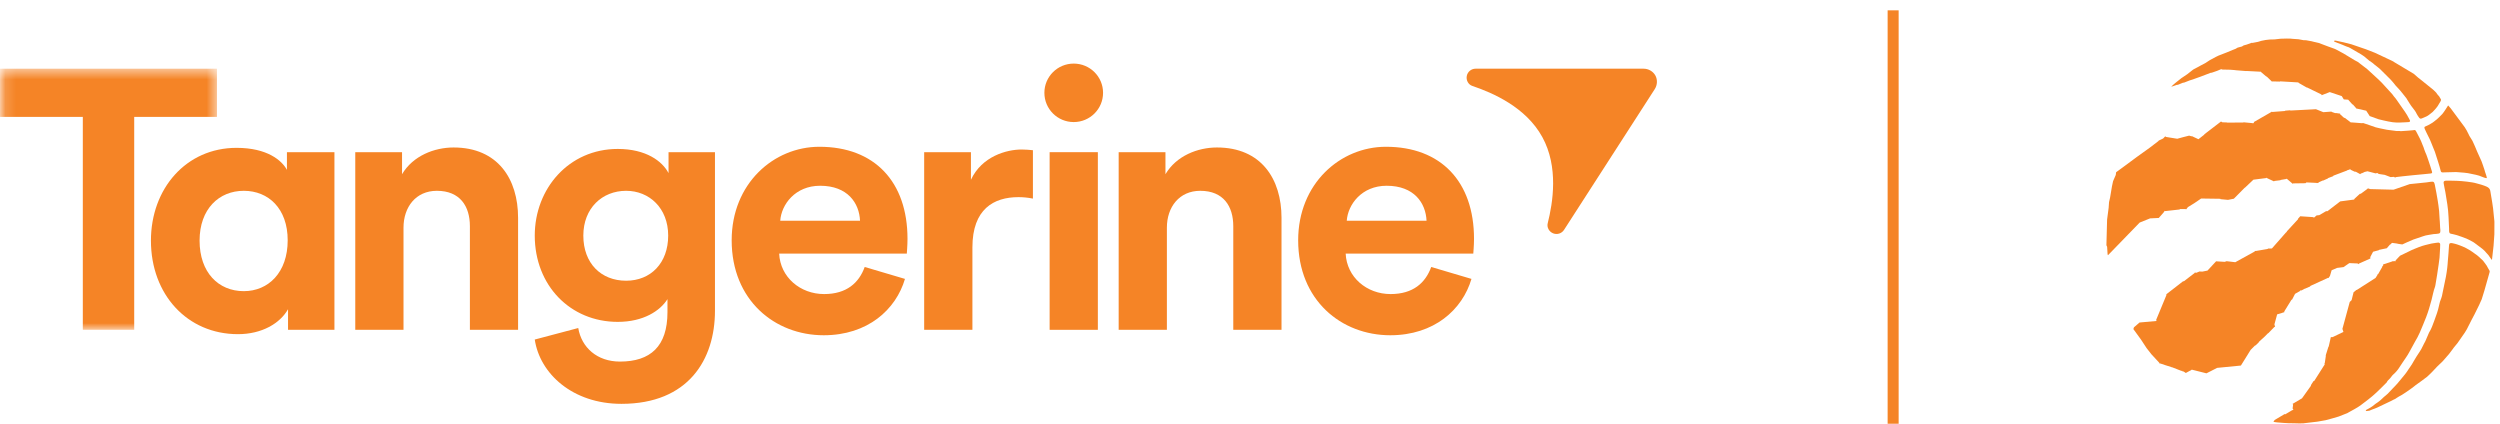
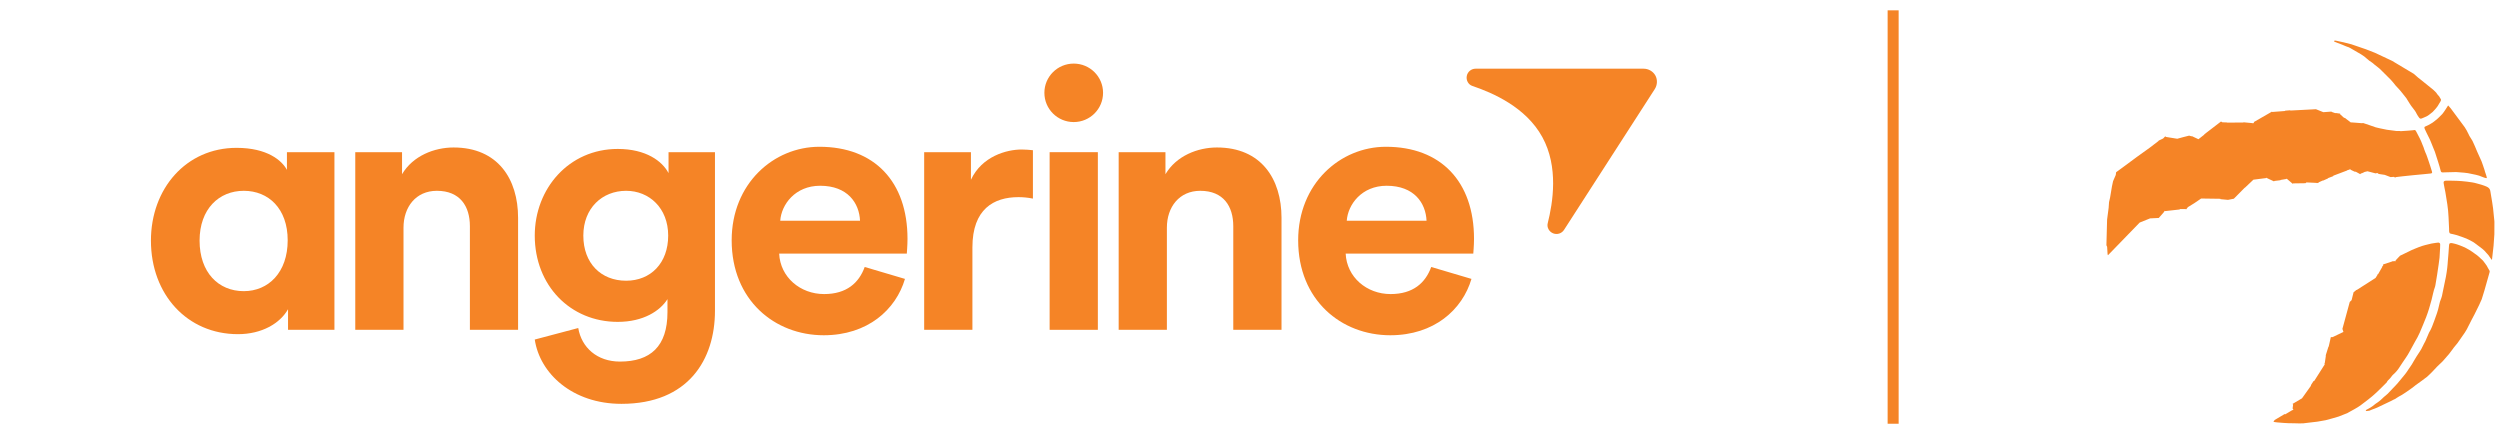
<svg xmlns="http://www.w3.org/2000/svg" xmlns:xlink="http://www.w3.org/1999/xlink" width="236px" height="40px" viewBox="0 0 236 40" version="1.1">
  <title>Partnership Logo Lockup</title>
  <desc>Created with Sketch.</desc>
  <defs>
-     <polygon id="path-1" points="0.151 1.485 20.482 1.485 20.482 26.135 0.151 26.135" />
-   </defs>
+     </defs>
  <g id="Components" stroke="none" stroke-width="1" fill="none" fill-rule="evenodd">
    <g id="Partnership-Logo-Lockup">
      <g id="Group-3" transform="translate(0, 5)">
        <mask id="mask-2" fill="white">
          <use xlink:href="#path-1" />
        </mask>
        <g id="Clip-2" />
        <polyline id="Fill-1" fill="#F58426" mask="url(#mask-2)" points="0 1.485 0 6.035 7.818 6.035 7.818 26.135 12.669 26.135 12.669 6.035 20.482 6.035 20.482 1.485 0 1.485" />
      </g>
      <path d="M23.013,27.485 C25.342,27.485 27.158,25.715 27.158,22.685 C27.158,19.683 25.342,18.012 23.013,18.012 C20.685,18.012 18.84,19.715 18.84,22.715 C18.84,25.715 20.617,27.485 23.013,27.485 M31.571,31.135 L27.19,31.135 L27.19,29.192 C26.437,30.523 24.727,31.545 22.465,31.545 C17.675,31.545 14.248,27.797 14.248,22.715 C14.248,17.808 17.569,13.957 22.33,13.957 C25.237,13.957 26.608,15.15 27.087,16.035 L27.087,14.365 L31.571,14.365 L31.571,31.135" id="Fill-4" fill="#F58426" />
      <path d="M38.091,31.135 L33.537,31.135 L33.537,14.365 L37.953,14.365 L37.953,16.445 C38.98,14.707 41.004,13.922 42.816,13.922 C46.994,13.922 48.907,16.89 48.907,20.567 L48.907,31.135 L44.358,31.135 L44.358,21.352 C44.358,19.477 43.432,18.012 41.24,18.012 C39.256,18.012 38.091,19.545 38.091,21.49 L38.091,31.135" id="Fill-5" fill="#F58426" />
      <path d="M63.077,22.24 C63.077,19.65 61.297,18.012 59.105,18.012 C56.848,18.012 55.066,19.65 55.066,22.24 C55.066,24.863 56.745,26.5 59.105,26.5 C61.433,26.5 63.077,24.83 63.077,22.24 M54.586,30.965 C54.895,32.803 56.364,34.133 58.523,34.133 C61.4,34.133 63.009,32.703 63.009,29.468 L63.009,28.238 C62.327,29.332 60.747,30.385 58.317,30.385 C53.833,30.385 50.481,26.945 50.481,22.24 C50.481,17.808 53.698,14.06 58.317,14.06 C60.988,14.06 62.527,15.217 63.11,16.343 L63.11,14.365 L67.493,14.365 L67.493,29.332 C67.493,33.928 64.993,38.123 58.664,38.123 C54.041,38.123 50.958,35.263 50.481,32.053 L54.586,30.965" id="Fill-6" fill="#F58426" />
      <path d="M81.187,20.84 C81.116,19.172 80.019,17.535 77.421,17.535 C75.058,17.535 73.758,19.312 73.655,20.84 L81.187,20.84 Z M85.429,26.328 C84.576,29.227 81.907,31.648 77.759,31.648 C73.14,31.648 69.07,28.34 69.07,22.685 C69.07,17.33 73.037,13.855 77.35,13.855 C82.555,13.855 85.668,17.157 85.668,22.545 C85.668,23.19 85.603,23.872 85.603,23.942 L73.554,23.942 C73.655,26.16 75.538,27.76 77.797,27.76 C79.919,27.76 81.084,26.705 81.628,25.203 L85.429,26.328 L85.429,26.328 Z" id="Fill-7" fill="#F58426" />
      <polygon id="Fill-8" fill="#F58426" points="99.085 31.135 103.637 31.135 103.637 14.365 99.085 14.365" />
      <path d="M110.154,31.135 L105.602,31.135 L105.602,14.365 L110.019,14.365 L110.019,16.445 C111.046,14.707 113.064,13.922 114.879,13.922 C119.057,13.922 120.975,16.89 120.975,20.567 L120.975,31.135 L116.421,31.135 L116.421,21.352 C116.421,19.477 115.497,18.012 113.305,18.012 C111.322,18.012 110.154,19.545 110.154,21.49 L110.154,31.135" id="Fill-9" fill="#F58426" />
      <path d="M134.666,20.84 C134.595,19.172 133.501,17.535 130.9,17.535 C128.537,17.535 127.239,19.312 127.134,20.84 L134.666,20.84 Z M138.906,26.328 C138.055,29.227 135.384,31.648 131.241,31.648 C126.619,31.648 122.547,28.34 122.547,22.685 C122.547,17.33 126.519,13.855 130.832,13.855 C136.034,13.855 139.147,17.157 139.147,22.545 C139.147,23.19 139.079,23.872 139.079,23.942 L127.031,23.942 C127.134,26.16 129.014,27.76 131.271,27.76 C133.395,27.76 134.563,26.705 135.107,25.203 L138.906,26.328 L138.906,26.328 Z" id="Fill-10" fill="#F58426" />
      <path d="M104.129,8.762 C104.129,10.287 102.891,11.523 101.359,11.523 C99.828,11.523 98.59,10.287 98.59,8.762 C98.59,7.237 99.828,6.003 101.359,6.003 C102.891,6.003 104.129,7.237 104.129,8.762" id="Fill-11" fill="#F58426" />
      <path d="M97.508,18.747 C96.996,18.645 96.552,18.61 96.14,18.61 C93.813,18.61 91.796,19.735 91.796,23.348 L91.796,31.135 L87.242,31.135 L87.242,14.365 L91.656,14.365 L91.656,16.973 C92.685,14.758 95.013,14.113 96.449,14.113 C96.825,14.113 97.167,14.148 97.508,14.18 L97.508,18.747" id="Fill-12" fill="#F58426" />
      <g id="Group-16" transform="translate(138.085, 0)" fill="#F58426">
        <path d="M18.182,7.128 C18.393,7.513 18.378,8.015 18.127,8.408 L9.558,21.703 C9.337,22.043 8.908,22.177 8.531,22.027 C8.152,21.875 7.921,21.47 8.019,21.078 C8.509,19.128 9.061,15.76 7.509,12.938 C5.96,10.113 2.819,8.758 0.904,8.113 C0.517,7.982 0.301,7.57 0.379,7.17 C0.454,6.775 0.806,6.485 1.21,6.485 L17.072,6.485 C17.542,6.485 17.971,6.745 18.182,7.128" id="Fill-13" />
        <polygon id="Fill-15" points="40.107 40 41.147 40 41.147 0.978 40.107 0.978" />
      </g>
      <path d="M223.321,38.722 C223.351,38.76 223.371,38.805 223.389,38.803 C223.484,38.8 223.675,38.767 223.675,38.767 L223.861,38.688 L224.396,38.48 C224.396,38.48 225.729,37.847 225.731,37.845 C225.739,37.84 225.967,37.72 225.967,37.72 L226.091,37.667 L226.236,37.57 L226.47,37.425 L226.751,37.27 L227.112,37.035 L227.743,36.593 L228.049,36.35 L228.491,36.032 L228.892,35.735 L229.083,35.595 L229.349,35.35 L229.628,35.072 L230.072,34.6 L230.592,34.102 L231.19,33.415 L231.519,32.98 L231.634,32.82 L231.988,32.388 L232.673,31.405 L232.869,31.082 L233.329,30.175 L233.59,29.683 L234.034,28.785 L234.278,28.238 L234.536,27.4 C234.536,27.4 234.845,26.293 235.013,25.712 C235.033,25.648 235.038,25.587 234.998,25.53 C234.903,25.395 234.833,25.225 234.742,25.075 C234.697,25 234.629,24.92 234.587,24.858 C234.541,24.79 234.426,24.645 234.381,24.59 C234.333,24.535 234.275,24.485 234.215,24.44 C234.072,24.308 233.946,24.172 233.823,24.087 C233.766,24.055 233.713,24.015 233.663,23.975 C233.289,23.688 232.909,23.457 232.483,23.273 C232.304,23.195 232.119,23.133 231.933,23.067 C231.805,23.023 231.596,22.975 231.461,22.95 C231.38,22.938 231.318,22.938 231.26,22.975 C231.2,23.012 231.197,23.102 231.187,23.19 C231.165,23.42 231.154,23.675 231.137,23.907 C231.112,24.148 231.094,24.385 231.077,24.628 C231.059,24.845 231.049,25.062 231.021,25.275 C230.986,25.562 230.949,25.845 230.893,26.13 C230.793,26.657 230.677,27.183 230.567,27.71 C230.537,27.858 230.517,28.003 230.459,28.14 C230.361,28.365 230.293,28.595 230.248,28.83 C230.15,29.332 229.967,29.805 229.796,30.277 C229.656,30.663 229.518,31.058 229.297,31.407 C229.282,31.43 229.274,31.46 229.264,31.485 C229.159,31.727 229.061,31.973 228.95,32.215 C228.877,32.37 228.777,32.513 228.712,32.672 C228.629,32.87 228.516,33.05 228.4,33.227 C228.215,33.513 228.021,33.792 227.858,34.09 C227.748,34.303 227.619,34.498 227.484,34.688 C227.444,34.74 227.414,34.788 227.381,34.837 C227.271,35 227.17,35.17 227.045,35.32 C226.811,35.612 226.57,35.905 226.327,36.19 C226.173,36.37 226.003,36.532 225.839,36.705 C225.694,36.86 225.546,37.017 225.4,37.17 C225.367,37.205 225.327,37.23 225.295,37.26 C225.204,37.335 225.109,37.405 225.029,37.485 C224.838,37.675 224.639,37.86 224.413,38.01 C224.315,38.075 224.218,38.138 224.132,38.212 C223.891,38.417 223.623,38.57 223.321,38.722" id="Fill-17" fill="#F58426" />
      <path d="M235.234,24.523 C235.244,24.523 235.247,24.505 235.247,24.485 C235.254,24.44 235.262,24.355 235.262,24.355 L235.392,23.203 L235.468,22.122 L235.473,21.047 L235.47,20.883 L235.345,19.663 C235.345,19.663 235.194,18.567 235.081,18.005 C235.038,17.805 234.915,17.703 234.752,17.625 C234.697,17.598 234.637,17.57 234.579,17.552 C234.461,17.515 234.325,17.455 234.205,17.425 C233.931,17.358 233.67,17.265 233.389,17.22 C233.06,17.163 232.726,17.13 232.395,17.098 C232.119,17.075 231.845,17.065 231.571,17.06 C231.353,17.058 231.22,17.052 230.999,17.052 C230.883,17.052 230.758,17.058 230.705,17.13 C230.65,17.203 230.69,17.33 230.71,17.462 C230.75,17.727 230.795,17.863 230.841,18.125 C230.971,18.907 231.112,19.685 231.142,20.483 C231.157,20.837 231.175,21.192 231.192,21.552 C231.195,21.652 231.195,21.718 231.197,21.82 C231.2,21.883 231.212,21.948 231.242,21.992 C231.272,22.043 231.323,22.05 231.38,22.067 C231.453,22.09 231.516,22.098 231.584,22.11 C231.652,22.13 231.78,22.155 231.867,22.183 C232.186,22.285 232.523,22.395 232.832,22.523 C233.05,22.61 233.253,22.735 233.464,22.848 C233.487,22.858 233.512,22.875 233.535,22.89 C233.658,22.983 233.781,23.075 233.901,23.163 C234.19,23.375 234.489,23.58 234.71,23.867 C234.75,23.922 234.8,23.975 234.853,24.023 C234.938,24.098 235.084,24.37 235.189,24.492 C235.209,24.515 235.227,24.523 235.234,24.523" id="Fill-18" fill="#F58426" />
-       <path d="M227.06,11.545 C227.17,11.54 227.268,11.537 227.351,11.527 C227.414,11.523 227.474,11.52 227.501,11.453 C227.527,11.387 227.479,11.32 227.461,11.29 C227.439,11.235 227.23,10.867 227.23,10.867 L227.027,10.55 L226.166,9.318 L225.988,9.105 L225.824,8.883 L225.538,8.572 L224.843,7.812 L224.544,7.518 L223.464,6.525 L222.583,5.848 L222.264,5.678 L221.225,5.048 L220.497,4.657 L220.359,4.598 L219.766,4.385 L218.89,4.055 L218.822,4.04 L218.539,3.973 L218.463,3.958 L218.217,3.895 L217.695,3.8 L217.446,3.792 L216.979,3.705 L216.422,3.667 L216.226,3.647 L215.877,3.64 L215.292,3.655 L214.715,3.72 L214.268,3.73 L213.874,3.775 L213.467,3.855 L213.158,3.95 L212.661,4.045 L212.546,4.043 L212.084,4.21 L211.807,4.285 L211.639,4.388 L211.23,4.497 L211.037,4.61 L210.791,4.705 L210.188,4.955 L209.42,5.253 L209.169,5.375 L208.632,5.662 L208.165,5.965 L207.73,6.192 L207.572,6.282 L207.095,6.532 L207.017,6.582 L206.475,7.008 L206.025,7.31 L205.938,7.367 L205.428,7.77 L205.245,7.923 C205.245,7.923 204.971,8.155 204.963,8.188 L205.154,8.13 C205.154,8.13 205.506,8 205.511,8.005 C205.518,8.008 205.579,8.01 205.579,8.01 L206.081,7.805 L206.159,7.805 L206.708,7.59 C206.708,7.59 207,7.492 207,7.5 C207,7.508 207.293,7.393 207.293,7.393 L207.703,7.247 L208.694,6.87 L208.785,6.865 L209.294,6.688 L209.696,6.522 L209.754,6.565 C209.754,6.565 210.525,6.582 210.535,6.582 L211.029,6.622 L211.044,6.63 L212.046,6.71 L212.056,6.7 L213.439,6.772 L213.449,6.808 L213.939,7.225 L213.977,7.225 L214.476,7.707 L214.521,7.685 L215.209,7.702 L215.245,7.68 L216.974,7.78 L216.984,7.82 L217.755,8.262 L217.788,8.258 L219.146,8.918 L219.159,8.99 L219.929,8.693 L221.062,9.072 L221.253,9.383 L221.667,9.41 L222.066,9.857 L222.109,9.86 L222.43,10.225 L222.435,10.25 L222.48,10.25 L223.371,10.45 L223.7,10.957 L224.526,11.255 C224.526,11.255 225.413,11.48 225.865,11.537 C226.266,11.59 226.746,11.568 227.06,11.545" id="Fill-19" fill="#F58426" />
      <path d="M234.757,16.76 C234.73,16.63 234.637,16.367 234.637,16.367 L234.587,16.223 L234.541,16.05 L234.396,15.615 L234.26,15.235 L233.836,14.295 L233.643,13.832 L233.401,13.297 L233.11,12.828 L233.045,12.69 L232.849,12.305 L232.671,12.012 L232.596,11.91 L231.358,10.242 C231.358,10.242 231.24,10.102 231.177,10.033 C231.152,9.995 231.142,9.967 231.102,9.967 C231.099,9.967 231.094,9.97 231.092,9.97 C231.092,9.97 230.713,10.588 230.552,10.765 C230.396,10.938 230.077,11.23 230.077,11.23 C230.077,11.23 229.809,11.447 229.764,11.482 C229.716,11.518 229.513,11.652 229.513,11.652 L229.231,11.812 C229.231,11.812 229.018,11.91 228.983,11.925 C228.95,11.94 228.91,11.953 228.885,11.98 C228.865,12.008 228.86,12.03 228.867,12.078 C228.875,12.113 228.885,12.15 228.902,12.185 C229.015,12.422 229.121,12.668 229.246,12.898 C229.435,13.242 229.553,13.613 229.708,13.973 C229.761,14.09 229.811,14.21 229.854,14.332 C229.957,14.65 230.057,14.97 230.16,15.287 C230.203,15.43 230.248,15.57 230.291,15.713 C230.331,15.852 230.364,15.995 230.406,16.14 C230.429,16.238 230.492,16.277 230.587,16.277 C230.68,16.277 230.773,16.273 230.866,16.267 C231.197,16.258 231.529,16.25 231.86,16.242 C231.955,16.24 232.616,16.302 232.616,16.302 C232.616,16.302 232.852,16.325 232.967,16.345 C233.218,16.39 233.469,16.448 233.72,16.5 C233.931,16.543 234.147,16.615 234.343,16.705 C234.438,16.747 234.541,16.775 234.647,16.805 C234.679,16.815 234.73,16.823 234.74,16.817 C234.747,16.815 234.76,16.777 234.757,16.76" id="Fill-20" fill="#F58426" />
      <path d="M230.434,9.41 C230.424,9.363 230.333,9.23 230.333,9.23 L230.271,9.117 L230.092,8.912 L229.972,8.74 L229.746,8.518 C229.746,8.518 229.698,8.475 229.676,8.455 C229.279,8.135 228.491,7.503 228.488,7.497 L228.27,7.327 L227.863,6.97 L225.814,5.745 L224.197,4.985 C224.197,4.985 223.341,4.65 223.339,4.65 C223.339,4.65 223.028,4.543 223.025,4.543 C223.02,4.545 221.968,4.18 221.968,4.18 L221.225,3.993 L220.502,3.837 L220.389,3.828 L220.324,3.89 L220.354,3.922 C220.354,3.922 220.427,3.96 220.462,3.973 C220.685,4.062 220.914,4.143 221.135,4.232 C221.283,4.29 221.421,4.367 221.571,4.412 C221.677,4.442 221.772,4.48 221.863,4.535 C222.209,4.732 222.551,4.93 222.892,5.133 C223.095,5.255 223.284,5.395 223.457,5.56 C223.592,5.68 223.731,5.795 223.889,5.885 C223.959,5.923 224.019,5.987 224.085,6.04 C224.12,6.07 224.155,6.1 224.19,6.13 C224.388,6.295 224.609,6.435 224.785,6.628 C224.978,6.832 225.177,7.027 225.38,7.22 C225.568,7.405 225.759,7.585 225.922,7.795 C226.055,7.97 226.193,8.14 226.349,8.295 C226.645,8.588 226.874,8.935 227.142,9.248 C227.178,9.285 227.195,9.335 227.223,9.377 C227.399,9.65 227.554,9.938 227.765,10.188 C227.913,10.363 228.044,10.547 228.139,10.755 C228.202,10.883 228.287,10.995 228.365,11.107 C228.41,11.175 228.488,11.207 228.531,11.205 C228.569,11.2 228.646,11.168 228.646,11.168 L228.789,11.107 C228.789,11.107 228.978,11.025 229.048,10.995 C229.108,10.965 229.239,10.895 229.284,10.852 C229.329,10.81 229.52,10.678 229.631,10.58 C229.738,10.48 229.957,10.225 229.957,10.225 L230.118,10.015 L230.389,9.56 C230.389,9.56 230.441,9.46 230.434,9.41" id="Fill-21" fill="#F58426" />
      <path d="M229.58,16.2 C229.47,15.86 229.384,15.54 229.261,15.205 C229.161,14.93 229.083,14.648 228.955,14.385 C228.88,14.227 228.84,14.055 228.777,13.887 C228.747,13.805 228.707,13.727 228.676,13.643 C228.526,13.215 228.322,12.87 228.117,12.467 C228.109,12.445 228.097,12.428 228.076,12.39 C228.056,12.352 228.039,12.318 227.991,12.29 C227.938,12.26 227.896,12.28 227.805,12.293 C227.63,12.312 227.406,12.335 227.316,12.335 C227.235,12.335 226.889,12.363 226.615,12.383 L226.552,12.365 L226.216,12.365 L225.332,12.25 C225.011,12.203 224.268,12.02 224.268,12.02 L223.728,11.832 L223.06,11.607 L223.007,11.633 L221.966,11.553 L221.935,11.572 L221.348,11.127 L221.28,11.123 L220.916,10.795 L220.904,10.727 L220.497,10.668 L220.459,10.685 L220.125,10.57 L220.085,10.535 L219.322,10.59 L218.626,10.31 L216.224,10.435 L216.186,10.41 L215.732,10.447 L215.684,10.48 L214.501,10.57 L214.469,10.54 L212.782,11.51 L212.762,11.582 L212.686,11.652 L212.646,11.625 L211.8,11.545 L211.752,11.565 L210.251,11.575 L210.223,11.56 L209.794,11.545 L209.663,11.47 L208.089,12.678 L208.084,12.71 L207.532,13.143 L206.917,12.852 L206.882,12.87 L206.656,12.803 C206.656,12.803 205.521,13.088 205.533,13.098 C205.543,13.102 204.474,12.928 204.474,12.928 L204.399,12.87 L204.198,13.075 L203.773,13.275 L203.763,13.31 L202.92,13.955 L201.72,14.815 L200.369,15.815 L199.761,16.258 L199.729,16.515 L199.473,17.105 L199.365,17.615 L199.194,18.64 L199.094,19.082 L199.056,19.617 L198.91,20.725 L198.845,23.152 L198.913,23.297 L198.953,23.965 C198.953,23.965 198.966,24.082 198.993,24.087 C198.996,24.09 198.996,24.087 198.996,24.09 L201.986,21.01 L202.968,20.615 L203.789,20.575 L204.288,20.005 L204.336,19.9 L204.396,19.927 L205.744,19.777 L205.8,19.735 L206.304,19.735 L206.377,19.762 L206.54,19.55 L207.143,19.18 L207.788,18.74 L209.601,18.765 L209.613,18.802 L210.324,18.867 L210.876,18.758 L211.895,17.725 L211.915,17.725 L212.721,16.962 L213.934,16.808 L213.982,16.775 L214.034,16.828 L214.665,17.122 L214.71,17.082 L215.265,17.015 L215.295,16.985 L215.817,16.898 L215.865,16.867 L216.435,17.352 L216.467,17.312 L217.635,17.295 L217.735,17.22 L218.674,17.265 L218.724,17.285 L218.87,17.25 L218.895,17.207 L219.269,17.04 L219.312,17.043 L219.746,16.85 L219.779,16.81 L220.241,16.635 L220.276,16.582 L221.556,16.098 L221.564,16.078 L221.792,16.008 L221.843,15.957 L221.905,16.027 L222.277,16.207 L222.39,16.212 L222.804,16.442 L222.834,16.405 L222.962,16.343 L222.975,16.348 L223.186,16.253 L223.193,16.238 L223.492,16.168 L224.255,16.367 L224.418,16.33 L224.559,16.422 L225.121,16.508 L225.671,16.718 C225.671,16.718 225.988,16.695 225.993,16.695 C225.998,16.695 226.096,16.765 226.096,16.765 L226.176,16.718 C226.176,16.718 227.26,16.582 227.803,16.538 C228.154,16.51 228.506,16.473 228.86,16.438 C229.058,16.42 229.256,16.4 229.457,16.378 C229.565,16.367 229.618,16.323 229.58,16.2" id="Fill-22" fill="#F58426" />
-       <path d="M230.371,21.73 C230.371,21.655 230.356,21.61 230.351,21.535 C230.341,21.325 230.328,21.117 230.318,20.91 C230.316,20.843 230.308,20.773 230.301,20.7 C230.286,20.442 230.278,20.185 230.253,19.925 C230.221,19.595 230.173,19.273 230.123,18.948 C230.085,18.695 230.035,18.442 229.992,18.192 C229.942,17.93 229.902,17.69 229.844,17.43 C229.786,17.163 229.728,17.128 229.455,17.16 C229.432,17.163 229.41,17.168 229.387,17.17 C229.284,17.192 229.143,17.207 229.043,17.22 C228.511,17.288 228.011,17.315 227.479,17.38 L225.952,17.907 L223.751,17.85 L223.512,17.773 L223.512,17.81 L222.862,18.288 L222.771,18.295 L222.259,18.77 L222.232,18.837 L220.914,19.012 L219.708,19.938 L219.583,19.933 L218.94,20.31 L218.687,20.337 L218.436,20.55 L218.37,20.497 L217.143,20.415 L216.932,20.652 L216.937,20.692 L215.875,21.845 L215.862,21.913 L215.819,21.922 L214.466,23.457 L214.097,23.462 L214.067,23.503 L212.957,23.692 L212.869,23.69 C212.869,23.69 212.847,23.74 212.842,23.742 C212.834,23.745 211.012,24.753 211.012,24.753 L210.191,24.657 L210.017,24.718 L209.199,24.668 L208.388,25.543 L207.903,25.64 L207.63,25.628 L207.341,25.747 L207.17,25.73 L207.18,25.765 L206.169,26.543 L206.073,26.56 L204.499,27.78 L204.512,27.852 L203.54,30.2 L203.578,30.3 L201.971,30.445 L201.444,30.9 L201.391,31.067 L202.109,32.055 L202.639,32.862 L203.093,33.443 L203.836,34.245 C203.836,34.245 203.839,34.303 203.856,34.307 C203.866,34.312 203.954,34.318 203.957,34.32 C203.962,34.325 204.401,34.468 204.404,34.472 C204.406,34.475 204.951,34.642 204.951,34.642 C204.951,34.642 204.958,34.667 204.963,34.667 C204.966,34.667 205.019,34.66 205.019,34.66 L205.928,35.013 L205.995,35.01 L206.046,35.068 C206.046,35.068 206.121,35.068 206.126,35.068 C206.133,35.07 206.342,35.21 206.342,35.21 L206.721,35.002 L206.739,35.002 L206.909,34.895 L208.288,35.242 L209.299,34.727 L211.541,34.508 L212.46,33.03 C212.608,32.885 212.867,32.623 212.867,32.623 L212.905,32.62 C212.905,32.62 213.221,32.33 213.226,32.322 C213.229,32.318 213.226,32.282 213.226,32.282 L213.803,31.758 L214.075,31.48 C214.075,31.48 214.132,31.442 214.142,31.44 C214.15,31.44 214.451,31.12 214.451,31.12 L214.702,30.863 L214.768,30.85 L214.705,30.622 L214.963,29.675 L215.468,29.527 L215.486,29.51 L215.636,29.475 L215.639,29.392 L216.312,28.302 L216.377,28.275 L216.653,27.738 L217.112,27.477 L217.17,27.405 L217.263,27.418 C217.263,27.418 217.529,27.26 217.539,27.262 L217.569,27.262 L218.067,27.047 L218.107,26.988 L219.756,26.233 L219.854,26.223 L219.872,26.133 L219.937,26.087 L220.105,25.512 L220.625,25.29 L221.227,25.215 L221.775,24.837 L222.558,24.87 L222.633,24.938 L222.676,24.887 L223.763,24.402 L223.756,24.262 L224.019,23.765 L224.557,23.62 L224.579,23.587 L225.315,23.433 L225.598,23.102 L225.631,23.093 C225.631,23.093 225.802,22.93 225.807,22.927 C225.814,22.927 226.311,22.995 226.311,22.995 L226.339,23.012 L226.613,23.052 L226.781,23.075 C226.781,23.075 227.522,22.727 227.833,22.608 C227.966,22.56 228.094,22.525 228.215,22.48 C228.385,22.42 228.556,22.36 228.729,22.305 C228.817,22.275 228.9,22.253 228.985,22.227 L229.332,22.163 L229.733,22.098 L229.979,22.082 C229.979,22.082 230.097,22.067 230.14,22.06 C230.185,22.052 230.253,22.052 230.308,22.008 C230.359,21.96 230.359,21.91 230.364,21.867 C230.369,21.82 230.371,21.795 230.371,21.73" id="Fill-23" fill="#F58426" />
      <path d="M230.351,23.168 C230.354,23.108 230.364,23.012 230.316,22.962 C230.271,22.91 230.208,22.9 230.17,22.9 C230.13,22.9 229.939,22.927 229.939,22.927 L229.62,22.977 C229.585,22.983 229.55,22.985 229.515,22.995 C229.324,23.043 229.131,23.082 228.945,23.133 C228.734,23.192 228.521,23.25 228.322,23.335 C228.112,23.43 227.876,23.503 227.665,23.605 C227.589,23.637 226.881,23.983 226.56,24.142 L226.146,24.58 L226.131,24.675 L226.075,24.65 L225.819,24.668 L225.804,24.688 L224.966,24.962 L224.973,25.06 L224.885,25.145 L224.885,25.198 L224.489,25.887 L224.436,25.89 L224.426,25.96 C224.426,25.96 224.348,26.093 224.255,26.235 L222.483,27.37 L222.448,27.367 L222.176,27.593 L221.991,28.335 L221.817,28.503 L221.124,31.047 L221.22,31.335 L220.193,31.825 L220.03,31.825 L219.831,32.712 L219.801,32.742 L219.548,33.547 L219.56,33.593 L219.457,34.285 L219.42,34.333 L219.455,34.398 L218.468,35.953 L218.398,35.975 L218.154,36.35 L218.147,36.425 C218.147,36.425 217.308,37.608 217.308,37.602 C217.306,37.597 216.42,38.125 216.42,38.125 L216.47,38.2 C216.47,38.21 216.422,38.557 216.422,38.557 L216.5,38.69 L216.374,38.727 L215.732,39.108 L215.664,39.09 L214.725,39.648 L214.612,39.822 C214.612,39.835 214.978,39.875 214.978,39.875 L215.589,39.925 L216.005,39.947 L216.49,39.955 L216.713,39.96 L217.077,39.97 L217.441,39.96 L218.754,39.805 L219.54,39.667 L220.13,39.508 L220.773,39.32 L221.591,38.998 L221.649,38.962 L221.88,38.833 C221.88,38.833 222.54,38.487 222.839,38.263 C223.346,37.88 223.861,37.5 224.328,37.06 C224.486,36.91 224.642,36.758 224.798,36.605 C224.948,36.458 225.096,36.31 225.244,36.16 C225.27,36.135 225.305,36.11 225.315,36.08 C225.365,35.958 225.46,35.877 225.551,35.788 C225.611,35.722 225.676,35.66 225.726,35.587 C225.824,35.428 225.975,35.312 226.106,35.182 C226.209,35.078 226.306,34.962 226.392,34.845 C226.547,34.623 226.691,34.395 226.839,34.17 C227.037,33.873 227.253,33.585 227.421,33.27 C227.604,32.932 227.78,32.597 227.971,32.265 C228.132,31.985 228.297,31.703 228.423,31.405 C228.631,30.91 228.842,30.42 229.033,29.925 C229.236,29.395 229.395,28.85 229.54,28.302 C229.651,27.895 229.711,27.477 229.864,27.08 C229.884,27.027 229.892,26.97 229.902,26.92 C229.957,26.585 230.015,26.253 230.067,25.918 C230.118,25.6 230.16,25.282 230.208,24.968 C230.236,24.753 230.273,24.538 230.293,24.32 C230.318,24.023 230.331,23.718 230.344,23.415 C230.344,23.385 230.346,23.317 230.346,23.317 C230.346,23.317 230.349,23.223 230.351,23.168" id="Fill-24" fill="#F58426" />
    </g>
  </g>
</svg>